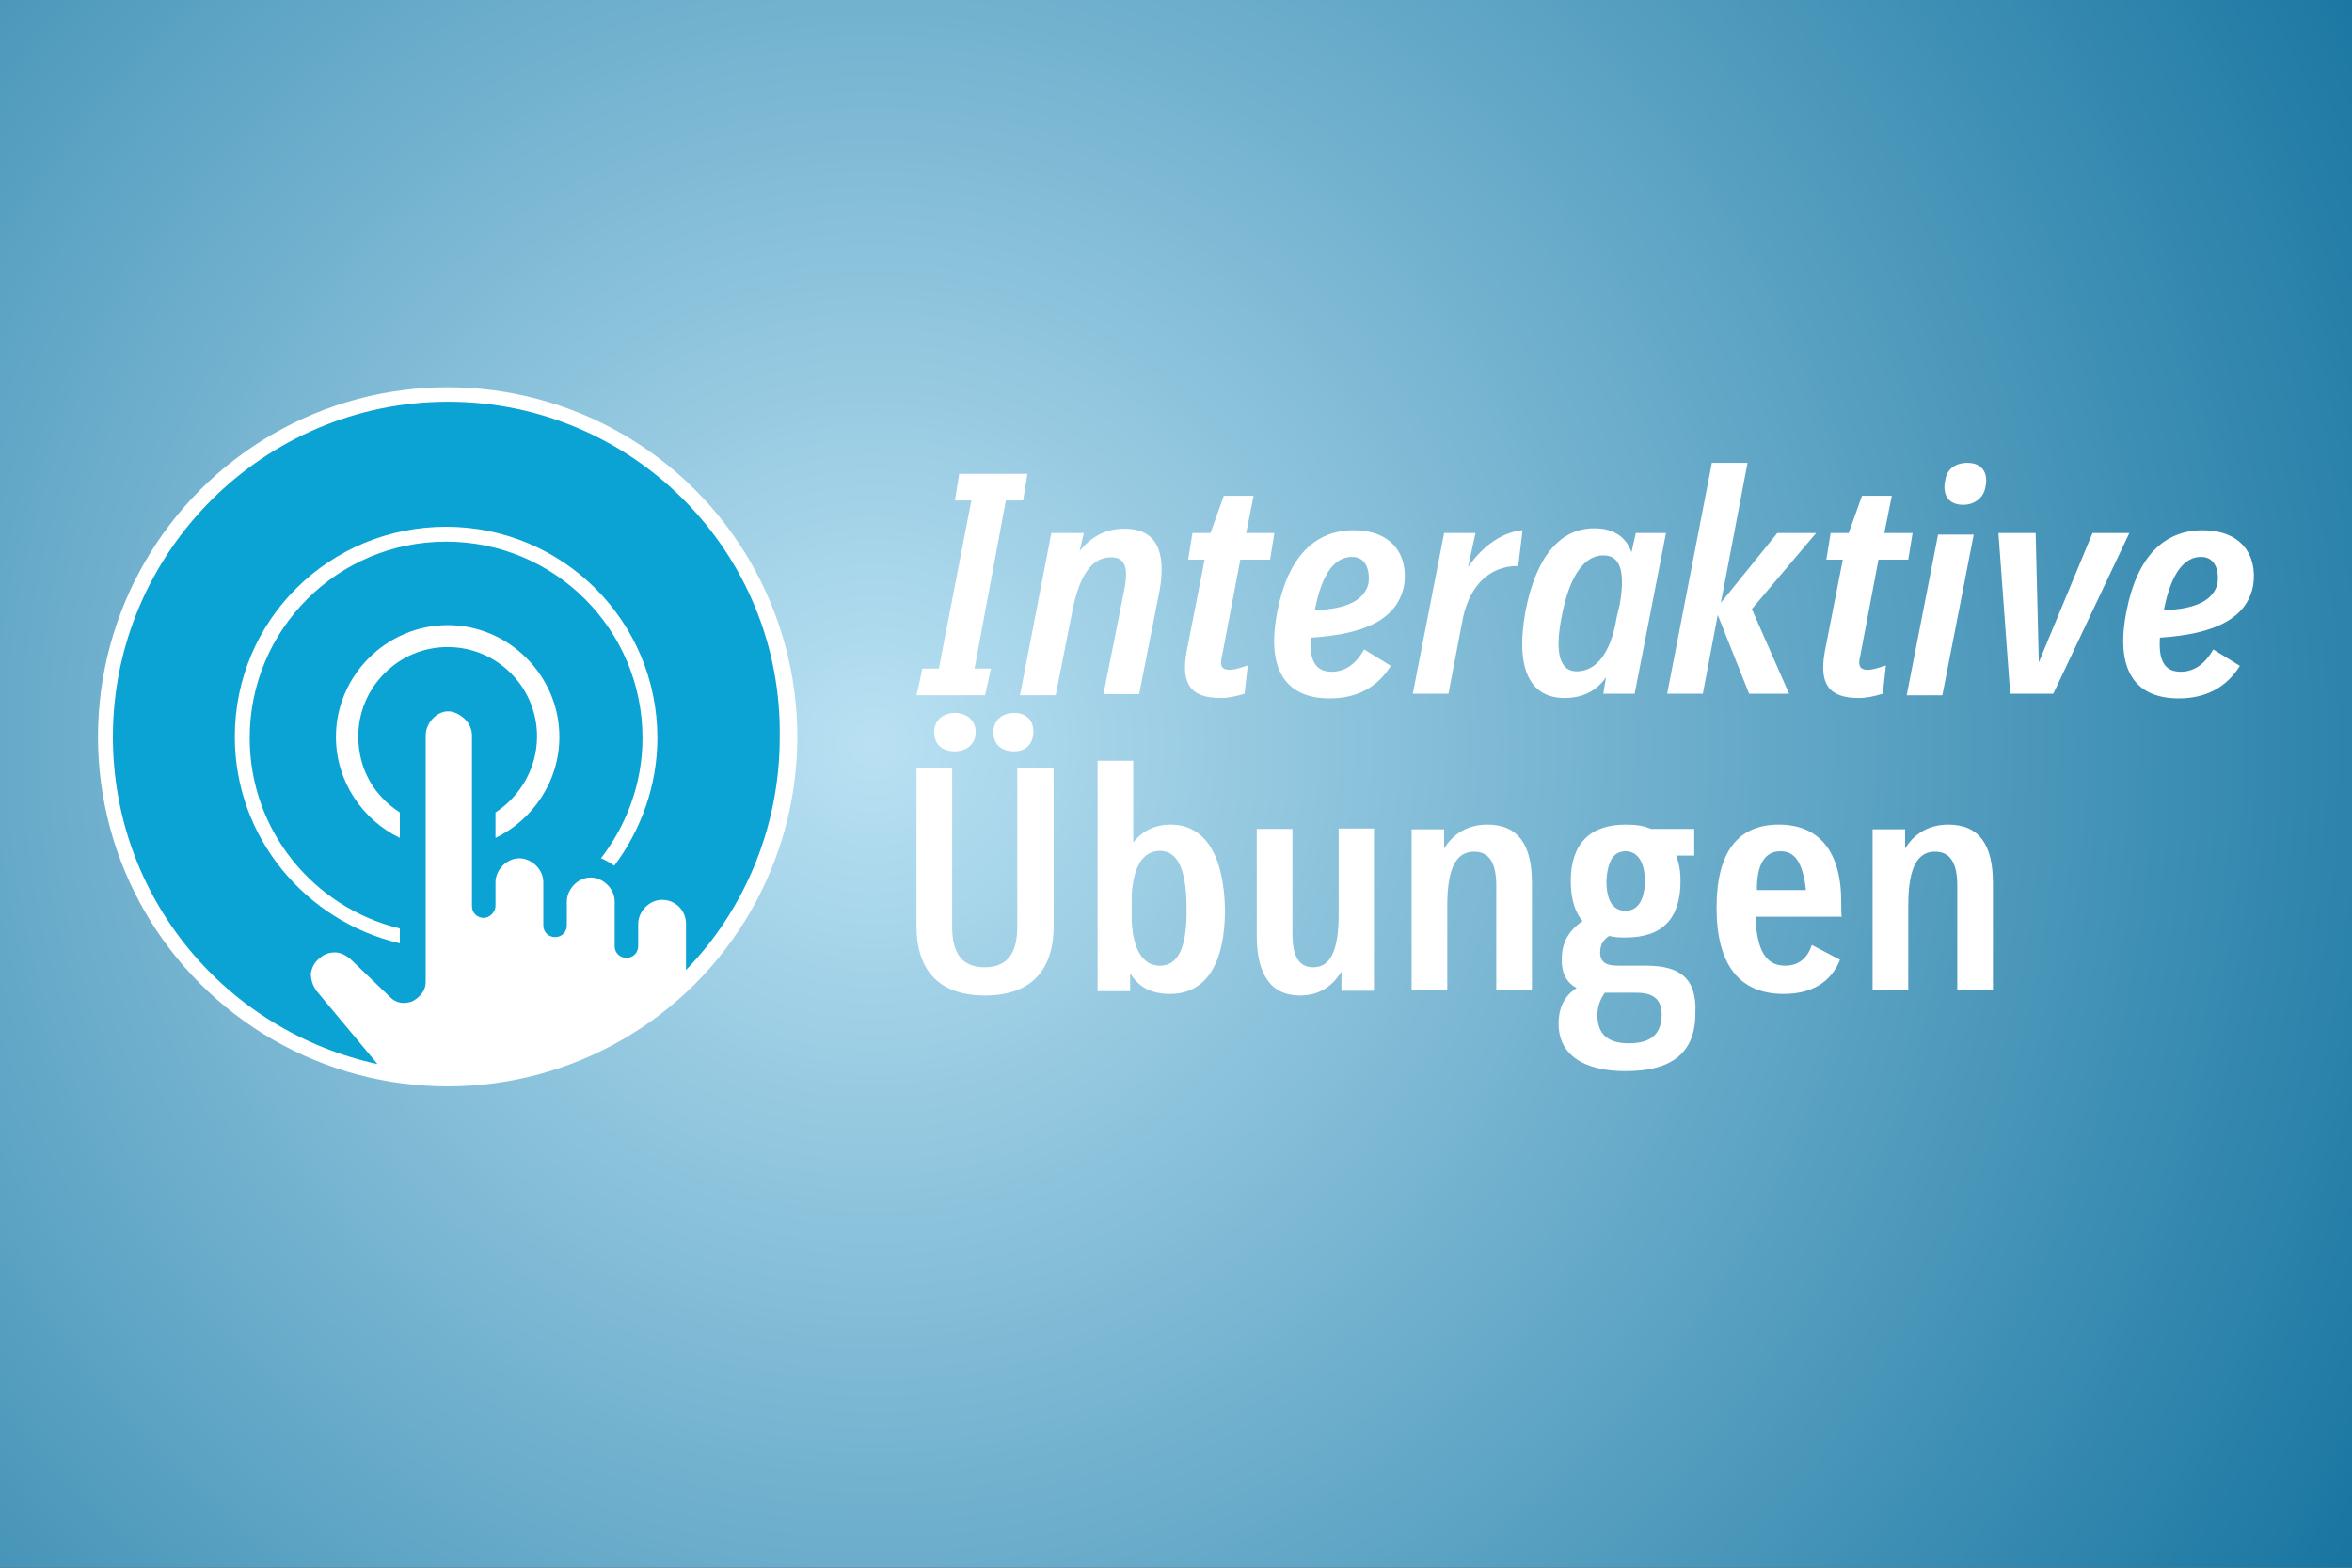
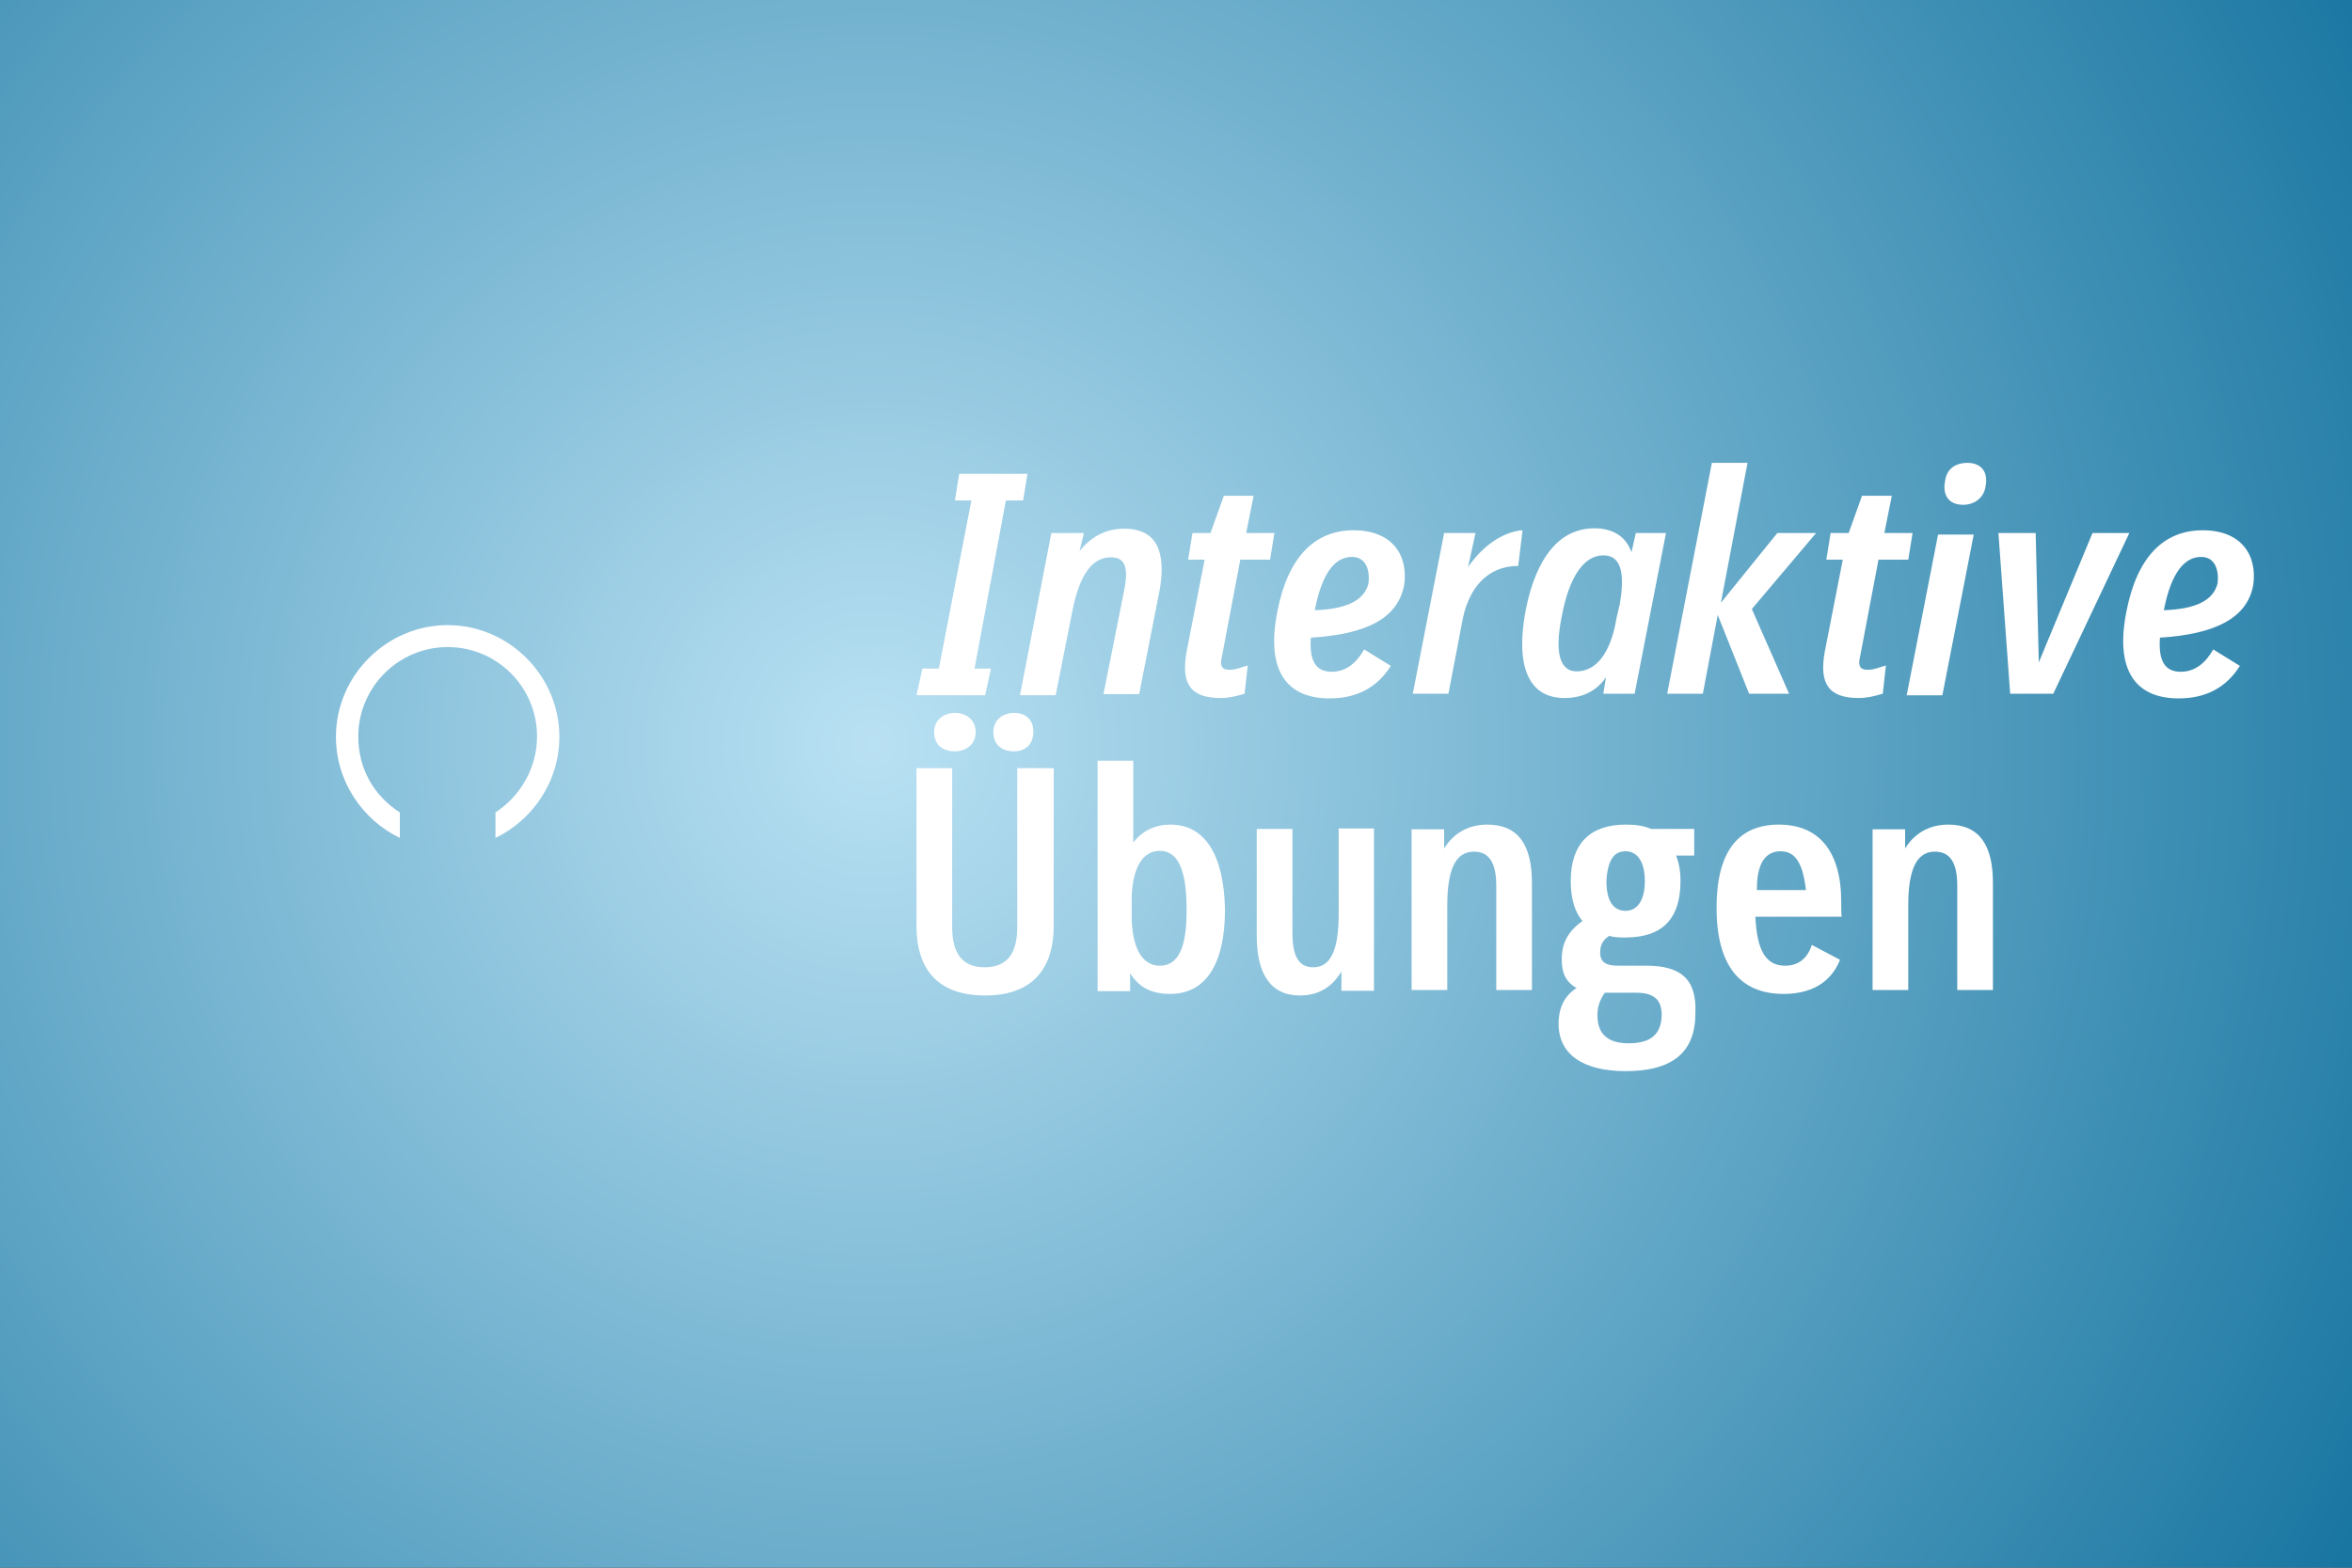
<svg xmlns="http://www.w3.org/2000/svg" version="1.1" id="Ebene_1" x="0px" y="0px" viewBox="0 0 600 400" style="enable-background:new 0 0 600 400;" xml:space="preserve">
  <rect x="0" y="0" width="600" height="400" fill="#333333" stroke="none" />
  <radialGradient id="SVGID_1_" cx="222.738" cy="189.905" r="428.836" gradientUnits="userSpaceOnUse">
    <stop offset="0" style="stop-color:#B9E1F3" />
    <stop offset="1" style="stop-color:#1976A1" />
  </radialGradient>
  <rect style="fill:url(#SVGID_1_);" width="600" height="400" />
  <g style="display:none;">
    <g style="display:inline;">
      <g>
        <g>
          <path style="fill:#FFFFFF;" d="M75,181.6c-11.4,0-20.2-4.4-24.6-8.3l-0.4-0.4l7-10.5l0.9,0.9c1.8,1.8,7.9,6.1,17.1,6.1      s13.6-5.3,13.6-10.5c0-7-6.1-10.1-14.5-13.6c-0.9-0.9-2.2-1.3-3.5-1.8c-9.2-4.8-18.4-10.5-18.4-24.1c0-13.2,10.5-22.4,25.4-22.4      c9.2,0,17.1,2.2,22.8,7l0.4,0.4l-6.6,11l-0.4-0.4c-3.1-2.6-8.3-5.7-15.4-5.7c-7,0-11.4,3.5-11.4,9.6c0,6.6,5.7,9.2,13.6,12.7      h0.4c10.5,4.8,22.4,10.5,22.4,26.3C103.5,172.4,92.1,181.6,75,181.6z" />
        </g>
        <g>
          <path style="fill:#FFFFFF;" d="M140.8,181.6c-17.5,0-29.4-12.7-29.4-31.6c0-19.3,11.8-31.6,29.8-31.6c7,0,13.2,1.8,18.4,5.3      l0.4,0.4l-5.3,10.5l-0.4-0.4c-3.1-1.8-6.6-3.9-12.7-3.9c-9.6,0-14.9,7-14.9,19.7s5.7,20.2,15.4,20.2c6.6,0,10.5-2.6,12.7-3.9      l0.9-0.4l4.8,10.1l-0.4,0.4C156.6,178.6,150.9,181.6,140.8,181.6z" />
        </g>
        <g>
          <path style="fill:#FFFFFF;" d="M220.6,180.3h-14v-39.5c0-6.6-2.6-9.6-8.3-9.6c-4.8,0-9.2,3.1-13.6,8.3v40.8h-14V91.7h14v35.1      c4.8-5.3,11-7.9,18-7.9c11.4,0,18,7,18,19.3C220.6,138.2,220.6,180.3,220.6,180.3z" />
        </g>
        <g>
          <path style="fill:#FFFFFF;" d="M250.9,180.3h-14.5v-60.1h14.5v7c2.6-3.5,7.5-8.3,14.5-8.3c3.1,0,5.7,0.4,7.5,1.8l0.4,0.4      l-3.5,12.7l-0.9-0.4c-0.9-0.4-2.2-1.3-5.3-1.3c-7,0-11.4,7.5-12.7,9.6C250.9,141.7,250.9,180.3,250.9,180.3z" />
        </g>
        <path style="fill-rule:evenodd;clip-rule:evenodd;fill:#FFFFFF;" d="M333.8,150.1c0-14.5-8.8-30.7-28.9-30.7     s-28.1,16.7-28.1,30.7c0,14.5,7.9,30.7,28.5,30.7C325.4,181.2,333.8,164.5,333.8,150.1L333.8,150.1z M304.8,130.3     c-11.4,0-13.6,10.5-13.6,19.7c0,6.1,1.3,20.2,14,20.2c12.3,0,14-12.3,14-19.7C319.7,137.8,314,130.3,304.8,130.3z" />
        <path style="fill-rule:evenodd;clip-rule:evenodd;fill:#FFFFFF;" d="M355.7,152.3h38.6c1.8-20.2-7-32.9-24.1-32.9     c-15.8,0-27.6,12.3-27.6,30.3s10.1,31.1,29.4,31.1c11.4,0,17.5-3.9,21.1-5.7l-4.4-8.8c-2.6,1.8-7.5,4.4-15.8,4.4     C361.4,171.1,356.6,162.8,355.7,152.3L355.7,152.3z M357,142.2h24.1c-0.4-5.7-2.6-12.3-11.4-12.3     C361.4,129.9,358.3,136.5,357,142.2z" />
        <path style="fill:#FFFFFF;" d="M428.1,181.6c-15.4,0-25-11.8-25-31.1c0-18.4,11-31.6,26.8-31.6c5.3,0,9.6,1.3,13.6,3.9V92.2h14     V165c0,6.6,0.9,11.8,1.8,14.5v0.9h-14v-0.4c-0.4-1.3-0.9-3.1-0.9-5.3C439.9,179.4,434.2,181.6,428.1,181.6z M432,130.8     c-8.8,0-14,7.5-14,19.7c0,8.8,2.2,19.3,13.2,19.3c6.1,0,10.5-4.8,11.8-6.6v-28.5C440.8,132.5,437.7,130.8,432,130.8z" />
        <path style="fill:#FFFFFF;" d="M499.1,181.6c-18.4,0-29.8-12.3-29.8-32c0-18,11.8-31.1,28.5-31.1c7.9,0,14,2.6,18.4,7     c5.3,5.7,7.5,14.9,6.6,26.3v0.4h-38.6c0.4,7,3.5,17.5,15.8,17.5c7.9,0,12.7-3.1,15.4-4.4l0.4-0.4l0.4,0.4l4.8,9.2l-0.4,0.4     C517.5,177.7,511,181.6,499.1,181.6z M484.6,142.2h24.1c-0.4-5.7-2.6-12.3-11.4-12.3C489,129.9,486,136.5,484.6,142.2z" />
        <g>
          <path style="fill:#FFFFFF;" d="M550,180.3h-14V91.7h14V180.3z" />
        </g>
      </g>
      <rect x="52.6" y="195.7" style="fill:#00A4AF;" width="497.4" height="88.6" />
      <g>
        <path style="fill:#FFFFFF;" d="M150.9,244.8v16.7h-6.6v-16.7h-15.4v-6.1h15.4V222h6.6v16.7h15.4v6.1H150.9z" />
        <path style="fill:#FFFFFF;" d="M199.1,244.8v16.7h-6.6v-16.7h-15.4v-6.1h15.4V222h6.6v16.7h15.4v6.1H199.1z" />
        <path style="fill:#FFFFFF;" d="M247.4,244.8v16.7h-6.6v-16.7h-15.4v-6.1h15.4V222h6.6v16.7h15.4v6.1H247.4z" />
        <path style="fill:#FFFFFF;" d="M314.9,266.3h-7.5l0.4-7.9c-3.5,5.7-8.8,9.2-14.5,9.2c-8.3,0-12.3-5.7-12.3-14.5     c0-13.2,7-28.5,25-28.5c6.1,0,11.4,1.3,16.7,2.6L314.9,266.3z M305.3,232.5c-9.6,0-13.2,11-13.2,18.9c0,5.3,1.3,7.5,4.4,7.5     c5.3,0,11.4-8.3,13.2-17.1l1.8-8.3C309.6,233.4,307.5,232.5,305.3,232.5z" />
        <path style="fill:#FFFFFF;" d="M351.3,240.4l11.4,25.9h-11.8l-7.9-19.7l-3.5,3.5l-3.1,16.2h-10.1l11.8-60.1h10.1l-6.6,32.5     l14.9-13.6h12.7L351.3,240.4z" />
-         <path style="fill:#FFFFFF;" d="M396.5,233h-8.8l-3.9,20.2c-0.9,4.8,0.4,5.7,4.4,5.7h3.1l-1.3,7c-1.8,1.3-5.3,1.3-7.9,1.3     c-6.6,0-10.5-3.1-8.8-11.8l4.4-22.4h-5.7l1.3-7.9h5.7l4.8-11.8h7.9l-2.2,11.8h8.8L396.5,233z" />
-         <path style="fill:#FFFFFF;" d="M434.2,266.3h-7.5l0.4-7.9c-3.1,5.3-8.8,9.2-14.9,9.2c-7.9,0-11.4-4.4-11.4-11.8     c0-1.3,0-3.5,0.4-5.3l4.8-25h10.1l-4.8,23.7c-0.4,1.8-0.4,3.5-0.4,4.8c0,3.1,1.3,5.3,4.4,5.3c5.7,0,11.8-8.3,13.2-16.7l3.5-17.1     h10.1L434.2,266.3z" />
        <path style="fill:#FFFFFF;" d="M456.6,249.2c0,1.3-0.4,2.2-0.4,3.5c0,4.8,2.2,7,8.8,7c3.9,0,8.8-0.9,12.7-2.2v7.5     c-3.9,1.3-9.6,2.2-14.9,2.2c-11.4,0-16.7-4.4-16.7-14c0-12.7,6.1-28.9,23.7-28.9c10.1,0,14,4.8,14,10.5     C484.2,241.7,479.4,248.7,456.6,249.2z M469.3,231.6c-5.7,0-9.6,4.4-11.4,11c13.6,0,16.2-3.5,16.2-6.6     C474.1,233.4,472.4,231.6,469.3,231.6z" />
        <path style="fill:#FFFFFF;" d="M499.6,254.9c-0.4,2.6,0,3.9,2.2,3.9h2.6l-1.3,7.5c-1.8,0.4-3.9,0.9-6.6,0.9     c-5.7,0-9.2-2.2-7.5-10.1l9.6-50.4h10.1L499.6,254.9z" />
        <path style="fill:#FFFFFF;" d="M522.4,254.9c-0.4,2.6,0,3.9,2.2,3.9h2.6l-1.3,7.5c-1.8,0.4-3.9,0.9-6.6,0.9     c-5.7,0-9.2-2.2-7.5-10.1l9.6-50.4h10.1L522.4,254.9z" />
      </g>
    </g>
  </g>
  <g>
    <g>
-       <circle style="fill:#FFFFFF;" cx="114.2" cy="188" r="89.2" />
-     </g>
+       </g>
    <g>
      <path style="fill:#FFFFFF;" d="M497,210.4c-4.9,0-8.7,2.3-11,6.1v-4.9h-8.3v41h9.1v-21.6c0-9.5,2.3-13.7,6.8-13.7    c3.8,0,5.7,2.7,5.7,8.7v26.6h9.1v-27.3C508.4,215.7,505,210.4,497,210.4 M454.2,217.2c3.8,0,5.7,3,6.5,9.9h-12.5    C448.1,220.3,450.4,217.2,454.2,217.2 M469.7,230.1c0-12.9-5.7-19.7-15.9-19.7c-10.6,0-15.9,7.2-15.9,21.2c0,14.4,5.7,22,17.1,22    c7.2,0,12.1-3,14.4-8.7l-7.2-3.8c-1.1,3.4-3.4,5.3-6.8,5.3c-4.9,0-7.2-3.8-7.6-12.5h22C469.7,232.8,469.7,231.3,469.7,230.1     M415.5,266.2c-5.3,0-8-2.3-8-7.2c0-2.3,0.8-4.2,1.9-5.7c1.1,0,2.3,0,3.8,0h4.2c4.2,0,6.5,1.5,6.5,5.7    C423.8,263.9,421.1,266.2,415.5,266.2 M414.7,217.2c3,0,4.9,2.7,4.9,7.6c0,4.9-1.9,7.6-4.9,7.6s-4.9-2.3-4.9-7.6    C410.1,219.5,411.7,217.2,414.7,217.2 M420,246.4h-7.2c-3,0-4.6-0.8-4.6-3.4c0-2.3,1.1-3.4,2.3-4.2c1.5,0.4,2.7,0.4,4.2,0.4    c9.5,0,14-4.9,14-14.4c0-2.7-0.4-4.6-1.1-6.5h4.6v-6.8h-11c-1.9-0.8-3.8-1.1-6.5-1.1c-9.1,0-14,4.9-14,14.4c0,4.6,1.1,8,3,10.2    c-3.8,2.7-5.3,5.7-5.3,9.9c0,3.4,1.1,5.7,3.8,7.2c-3,1.9-4.6,4.9-4.6,9.1c0,8,6.5,12.1,17.1,12.1c12.1,0,17.8-4.9,17.8-14.8    C432.9,249.5,428.4,246.4,420,246.4 M379.4,210.4c-4.9,0-8.7,2.3-11,6.1v-4.9h-8.3v41h9.1v-21.6c0-9.5,2.3-13.7,6.8-13.7    c3.8,0,5.7,2.7,5.7,8.7v26.6h9.1v-27.3C390.8,215.7,387.4,210.4,379.4,210.4 M341.5,211.5v21.6c0,9.9-2.3,13.7-6.5,13.7    c-3.8,0-5.3-3-5.3-8.7v-26.6h-9.1v27.3c0,9.5,3.4,15.2,11,15.2c4.9,0,8.3-2.3,10.6-6.1v4.9h8.3v-41.4H341.5z M295.9,246.4    c-4.2,0-6.8-3.8-7.2-11.4v-6.5c0.4-7.6,3-11.4,7.2-11.4c4.6,0,6.8,4.9,6.8,14.8C302.8,241.9,300.5,246.4,295.9,246.4 M298.6,210.4    c-3.8,0-7.2,1.5-9.5,4.6v-20.9H280v58.8h8.3v-4.6c2.3,3.8,5.7,5.3,10.2,5.3c9.1,0,14-7.6,14-21.6    C312.2,218,307.3,210.4,298.6,210.4 M268.6,196h-9.1v40.6c0,6.8-2.7,10.2-8.3,10.2s-8.3-3.4-8.3-10.2V196h-9.1v40.2    c0,11.8,6.1,17.8,17.5,17.8s17.5-6.1,17.5-17.8V196z M258.7,181.9c-3,0-5.3,1.9-5.3,4.9c0,3,1.9,4.9,5.3,4.9c3,0,4.9-1.9,4.9-4.9    C263.7,183.8,261.8,181.9,258.7,181.9 M243.6,181.9c-3,0-5.3,1.9-5.3,4.9c0,3,1.9,4.9,5.3,4.9c3,0,5.3-1.9,5.3-4.9    C248.9,183.8,246.6,181.9,243.6,181.9" />
      <path style="fill:#FFFFFF;" d="M561.5,142.1c3.8,0,4.6,3.8,4.2,6.8c-1.1,4.2-5.3,6.5-13.7,6.8    C553.9,145.9,557.4,142.1,561.5,142.1 M574.8,149.3c1.1-7.6-3-14-12.9-14c-9.9,0-16.7,6.8-19.4,20.5c-3,14.8,1.9,22.4,13.3,22.4    c6.8,0,12.1-2.7,15.6-8.3l-6.8-4.2c-1.9,3.4-4.6,5.7-8.3,5.7c-4.2,0-5.7-3-5.3-8.7C565.3,161.8,573.3,157.6,574.8,149.3     M533.8,136l-13.7,33l-0.8-33h-9.5l3,41h11l19.4-41H533.8z M486.4,177.4h9.1l8-41h-9.1L486.4,177.4z M500.8,128.8    c3,0,5.3-1.9,5.7-4.6c0.8-3.8-1.1-6.1-4.6-6.1c-3,0-5.3,1.5-5.7,4.6C495.5,126.2,497,128.8,500.8,128.8 M479.2,142.8h7.6l1.1-6.8    h-7.2l1.9-9.5H475l-3.4,9.5h-4.6l-1.1,6.8h4.2l-4.6,23.5c-1.5,8.3,1.1,11.8,8.7,11.8c1.9,0,3.8-0.4,6.1-1.1l0.8-7.2    c-1.5,0.4-3,1.1-4.6,1.1c-1.9,0-2.7-0.8-1.9-3.8L479.2,142.8z M463.3,136h-9.9L439,153.8l6.8-35.7h-9.1L425.3,177h9.1l3.8-20.1    l0,0l8,20.1h10.2l-9.5-21.6L463.3,136z M402.2,171.3c-4.2,0-5.7-4.6-3.8-14c1.9-10.2,5.7-15.6,10.6-15.6c4.2,0,5.7,3.8,4.2,12.5    l-0.8,3.4C410.9,166.8,407.1,171.3,402.2,171.3 M417.3,136l-1.1,4.9c-1.5-4.2-4.9-6.1-9.5-6.1c-8.7,0-14.8,7.2-17.5,20.9    c-2.7,14.4,0.8,22.4,9.9,22.4c4.2,0,8-1.5,10.6-5.3L409,177h8l8-41H417.3z M374.5,144.7l1.9-8.7h-8l-8,41h9.1l3.4-17.8l0,0    c1.5-9.1,6.5-14.8,14.4-14.8l1.1-9.1C384,135.6,378.6,138.7,374.5,144.7 M344.9,142.1c3.8,0,4.6,3.8,4.2,6.8    c-1.1,4.2-5.3,6.5-13.7,6.8C337.3,145.9,340.7,142.1,344.9,142.1 M358.2,149.3c1.1-7.6-3-14-12.9-14s-16.7,6.8-19.4,20.5    c-3,14.8,1.9,22.4,13.3,22.4c6.8,0,12.1-2.7,15.6-8.3l-6.8-4.2c-1.9,3.4-4.6,5.7-8.3,5.7c-4.2,0-5.7-3-5.3-8.7    C349,161.8,356.6,157.6,358.2,149.3 M316.4,142.8h7.6l1.1-6.8h-7.2l1.9-9.5h-7.6l-3.4,9.5h-4.6l-1.1,6.8h4.2l-4.6,23.5    c-1.5,8.3,1.1,11.8,8.7,11.8c1.9,0,3.8-0.4,6.1-1.1l0.8-7.2c-1.5,0.4-3,1.1-4.6,1.1c-1.9,0-2.7-0.8-1.9-3.8L316.4,142.8z     M286.8,134.9c-4.6,0-8.3,1.9-11.4,5.7l1.1-4.6h-8.3l-8,41.4h9.1l4.2-21.2l0,0c1.9-9.9,5.3-14,9.9-14c3.4,0,4.6,2.3,3.4,8.3    l-5.3,26.6h9.1l5.3-26.9C297.4,140.9,295.2,134.9,286.8,134.9 M261,127.7l1.1-6.8H258h-13.3l-1.1,6.8h4.2l-8.3,42.9h-4.2l-1.5,6.8    h4.2h13.3l1.5-6.8h-4.2l8-42.9H261z" />
    </g>
    <g>
-       <path style="fill:#0AA3D3;" d="M80.8,252.9c-1.1-1.5-1.5-3-1.5-4.6c0.4-1.9,1.1-3,2.7-4.2c1.1-0.8,2.3-1.1,3.4-1.1    c1.5,0,3,0.8,4.2,1.9l9.9,9.5c1.5,1.5,3.4,1.9,5.7,1.1c1.9-1.1,3.4-2.7,3.4-4.9v-63c0-3,2.7-6.1,5.7-6.1c1.5,0,3,0.8,4.2,1.9    s1.9,2.7,1.9,4.2v43.6c0,1.9,1.5,3,3,3s3-1.5,3-3v-6.1c0-3,2.7-6.1,6.1-6.1c3,0,6.1,2.7,6.1,6.1v11c0,1.9,1.5,3,3,3    c1.9,0,3-1.5,3-3v-6.1c0-3,2.7-6.1,6.1-6.1c3,0,6.1,2.7,6.1,6.1v11.4c0,1.9,1.5,3,3,3c1.9,0,3-1.5,3-3v-5.3v-0.4    c0-3,2.7-6.1,6.1-6.1c3.4,0,6.1,2.7,6.1,6.1v11.8c14.8-15.2,23.9-36.4,23.9-59.2c0.8-47.4-37.6-85.8-84.6-85.8    S28.8,140.9,28.8,188c0,41,28.8,75.1,67.5,83.5L80.8,252.9z" />
      <path style="fill:#FFFFFF;" d="M102,213.8v-6.5c-6.5-4.2-10.6-11-10.6-19.4c0-12.5,10.2-22.8,22.8-22.8s22.8,10.2,22.8,22.8    c0,8-4.2,15.2-10.6,19.4v6.5c9.5-4.6,16.3-14.4,16.3-25.8c0-15.6-12.9-28.5-28.5-28.5S85.7,172.4,85.7,188    C85.7,199.4,92.5,209.2,102,213.8z" />
-       <path style="fill:#FFFFFF;" d="M102,240.7v-3.8c-22-5.3-38.3-25-38.3-48.6c0-27.7,22.4-50.1,50.1-50.1s50.1,22.4,50.1,50.1    c0,11.8-4.2,22.4-10.6,30.7c1.1,0.4,2.3,1.1,3.4,1.9c6.8-9.1,11-20.5,11-32.6c0-30-24.3-53.9-53.9-53.9S59.9,158,59.9,188    C59.9,213.8,78.1,235.1,102,240.7z" />
    </g>
  </g>
</svg>